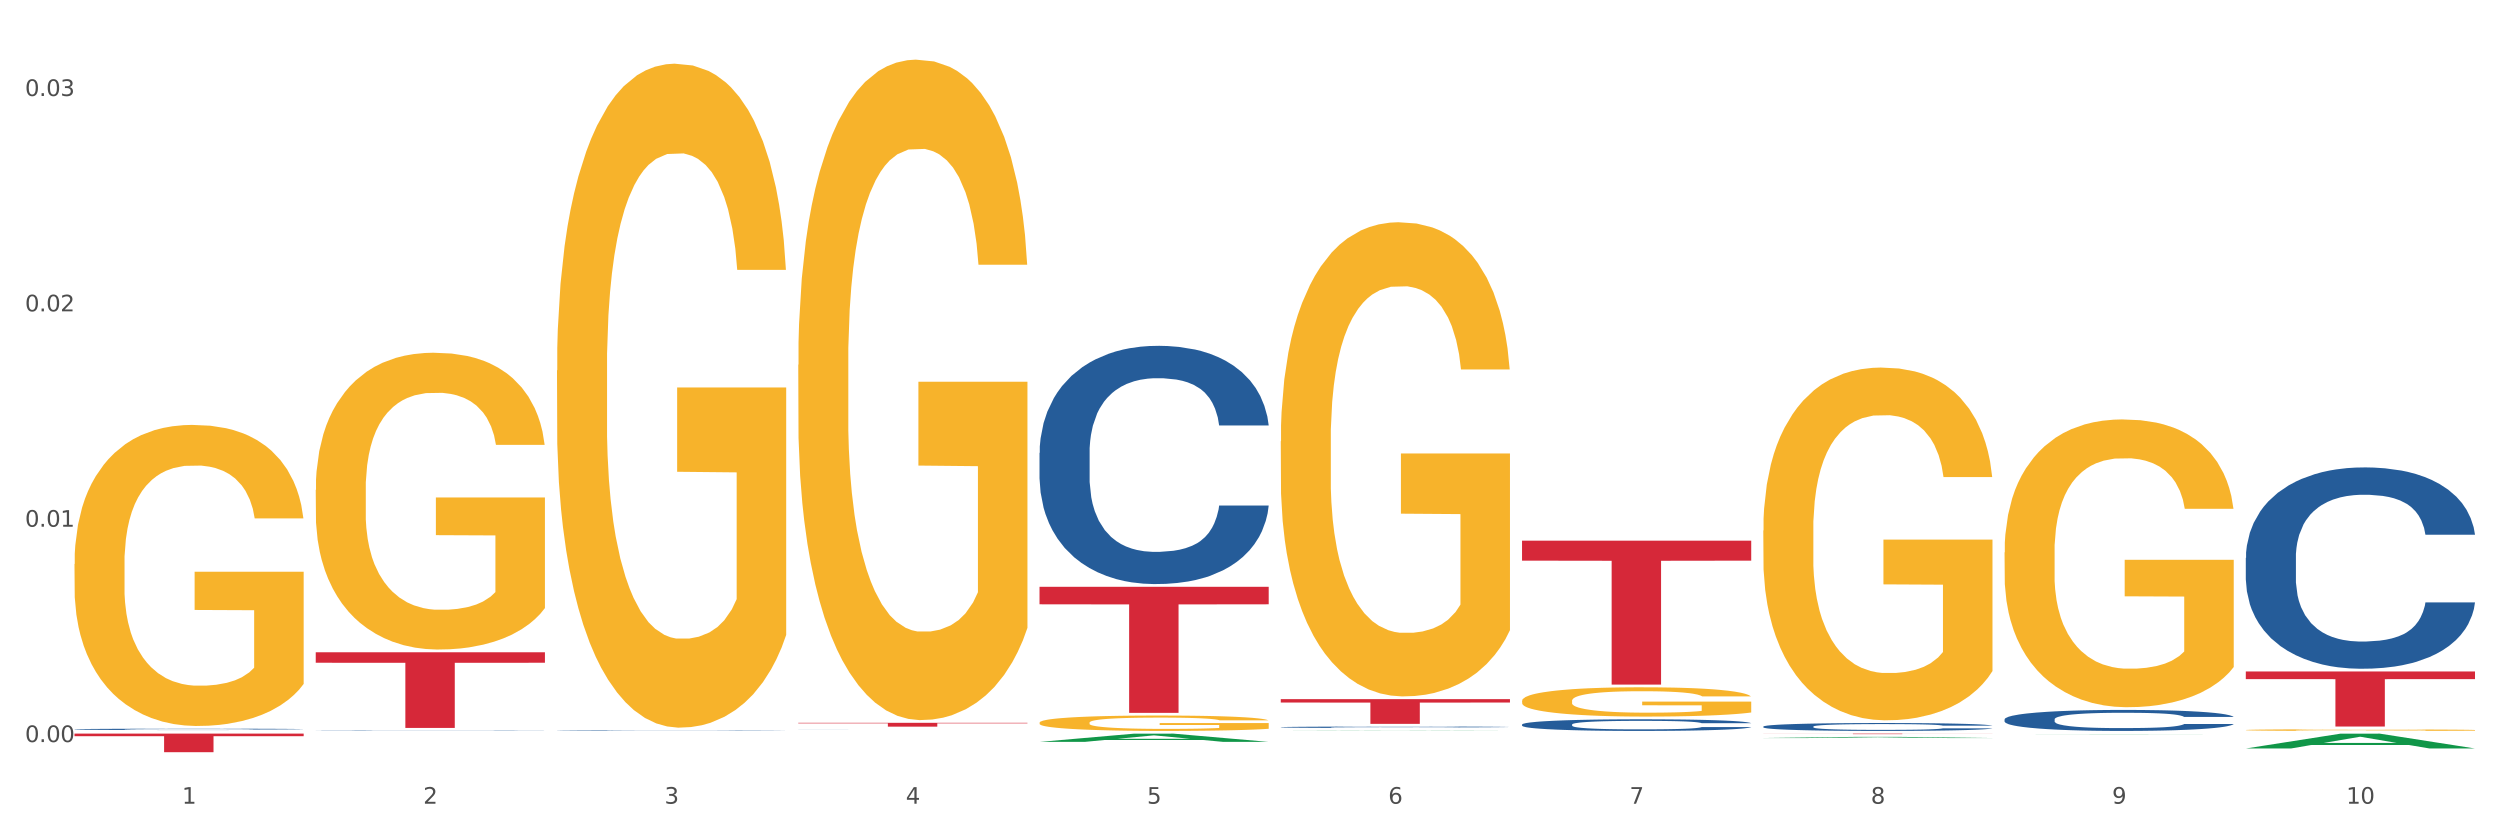
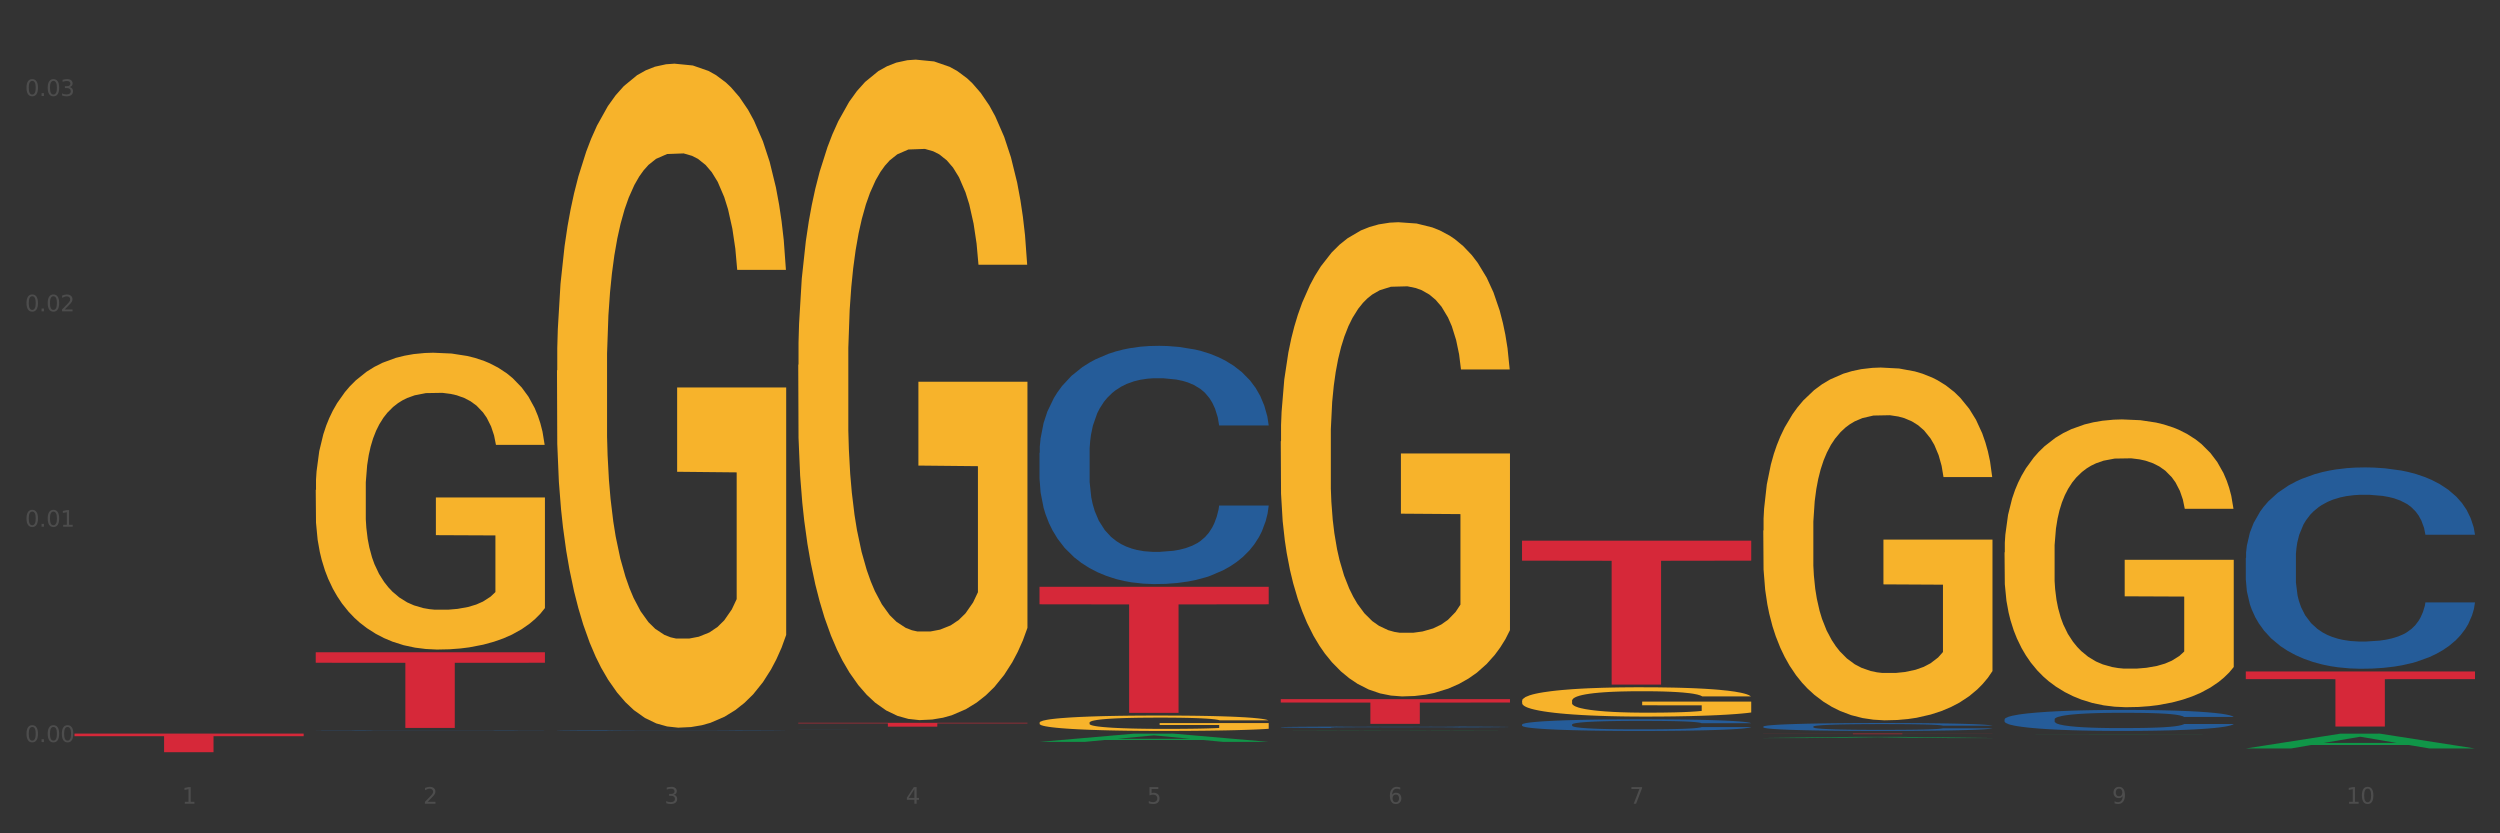
<svg xmlns="http://www.w3.org/2000/svg" xmlns:xlink="http://www.w3.org/1999/xlink" width="1080pt" height="360pt" viewBox="0 0 1080 360" version="1.1">
  <rect x="0" y="0" width="1080" height="360" fill="#333333" stroke="none" />
  <defs>
    <style type="text/css">*{stroke-linejoin: round; stroke-linecap: butt}</style>
  </defs>
  <g id="figure_1">
    <g id="patch_1">
-       <path d="M 0 360  L 1080 360  L 1080 0  L 0 0  z " style="fill: #ffffff; stroke: #ffffff; stroke-linejoin: miter" />
-     </g>
+       </g>
    <g id="axes_1">
      <g id="matplotlib.axis_1">
        <g id="xtick_1">
          <g id="text_1">
            <g style="fill: #4d4d4d" transform="translate(78.627 347.204) scale(0.096 -0.096)">
              <defs>
                <path id="DejaVuSans-31" d="M 794 531  L 1825 531  L 1825 4091  L 703 3866  L 703 4441  L 1819 4666  L 2450 4666  L 2450 531  L 3481 531  L 3481 0  L 794 0  L 794 531  z " transform="scale(0.016)" />
              </defs>
              <use xlink:href="#DejaVuSans-31" />
            </g>
          </g>
        </g>
        <g id="xtick_2">
          <g id="text_2">
            <g style="fill: #4d4d4d" transform="translate(182.851 347.204) scale(0.096 -0.096)">
              <defs>
                <path id="DejaVuSans-32" d="M 1228 531  L 3431 531  L 3431 0  L 469 0  L 469 531  Q 828 903 1448 1529  Q 2069 2156 2228 2338  Q 2531 2678 2651 2914  Q 2772 3150 2772 3378  Q 2772 3750 2511 3984  Q 2250 4219 1831 4219  Q 1534 4219 1204 4116  Q 875 4013 500 3803  L 500 4441  Q 881 4594 1212 4672  Q 1544 4750 1819 4750  Q 2544 4750 2975 4387  Q 3406 4025 3406 3419  Q 3406 3131 3298 2873  Q 3191 2616 2906 2266  Q 2828 2175 2409 1742  Q 1991 1309 1228 531  z " transform="scale(0.016)" />
              </defs>
              <use xlink:href="#DejaVuSans-32" />
            </g>
          </g>
        </g>
        <g id="xtick_3">
          <g id="text_3">
            <g style="fill: #4d4d4d" transform="translate(287.074 347.204) scale(0.096 -0.096)">
              <defs>
                <path id="DejaVuSans-33" d="M 2597 2516  Q 3050 2419 3304 2112  Q 3559 1806 3559 1356  Q 3559 666 3084 287  Q 2609 -91 1734 -91  Q 1441 -91 1130 -33  Q 819 25 488 141  L 488 750  Q 750 597 1062 519  Q 1375 441 1716 441  Q 2309 441 2620 675  Q 2931 909 2931 1356  Q 2931 1769 2642 2001  Q 2353 2234 1838 2234  L 1294 2234  L 1294 2753  L 1863 2753  Q 2328 2753 2575 2939  Q 2822 3125 2822 3475  Q 2822 3834 2567 4026  Q 2313 4219 1838 4219  Q 1578 4219 1281 4162  Q 984 4106 628 3988  L 628 4550  Q 988 4650 1302 4700  Q 1616 4750 1894 4750  Q 2613 4750 3031 4423  Q 3450 4097 3450 3541  Q 3450 3153 3228 2886  Q 3006 2619 2597 2516  z " transform="scale(0.016)" />
              </defs>
              <use xlink:href="#DejaVuSans-33" />
            </g>
          </g>
        </g>
        <g id="xtick_4">
          <g id="text_4">
            <g style="fill: #4d4d4d" transform="translate(391.298 347.204) scale(0.096 -0.096)">
              <defs>
                <path id="DejaVuSans-34" d="M 2419 4116  L 825 1625  L 2419 1625  L 2419 4116  z M 2253 4666  L 3047 4666  L 3047 1625  L 3713 1625  L 3713 1100  L 3047 1100  L 3047 0  L 2419 0  L 2419 1100  L 313 1100  L 313 1709  L 2253 4666  z " transform="scale(0.016)" />
              </defs>
              <use xlink:href="#DejaVuSans-34" />
            </g>
          </g>
        </g>
        <g id="xtick_5">
          <g id="text_5">
            <g style="fill: #4d4d4d" transform="translate(495.522 347.204) scale(0.096 -0.096)">
              <defs>
                <path id="DejaVuSans-35" d="M 691 4666  L 3169 4666  L 3169 4134  L 1269 4134  L 1269 2991  Q 1406 3038 1543 3061  Q 1681 3084 1819 3084  Q 2600 3084 3056 2656  Q 3513 2228 3513 1497  Q 3513 744 3044 326  Q 2575 -91 1722 -91  Q 1428 -91 1123 -41  Q 819 9 494 109  L 494 744  Q 775 591 1075 516  Q 1375 441 1709 441  Q 2250 441 2565 725  Q 2881 1009 2881 1497  Q 2881 1984 2565 2268  Q 2250 2553 1709 2553  Q 1456 2553 1204 2497  Q 953 2441 691 2322  L 691 4666  z " transform="scale(0.016)" />
              </defs>
              <use xlink:href="#DejaVuSans-35" />
            </g>
          </g>
        </g>
        <g id="xtick_6">
          <g id="text_6">
            <g style="fill: #4d4d4d" transform="translate(599.745 347.204) scale(0.096 -0.096)">
              <defs>
                <path id="DejaVuSans-36" d="M 2113 2584  Q 1688 2584 1439 2293  Q 1191 2003 1191 1497  Q 1191 994 1439 701  Q 1688 409 2113 409  Q 2538 409 2786 701  Q 3034 994 3034 1497  Q 3034 2003 2786 2293  Q 2538 2584 2113 2584  z M 3366 4563  L 3366 3988  Q 3128 4100 2886 4159  Q 2644 4219 2406 4219  Q 1781 4219 1451 3797  Q 1122 3375 1075 2522  Q 1259 2794 1537 2939  Q 1816 3084 2150 3084  Q 2853 3084 3261 2657  Q 3669 2231 3669 1497  Q 3669 778 3244 343  Q 2819 -91 2113 -91  Q 1303 -91 875 529  Q 447 1150 447 2328  Q 447 3434 972 4092  Q 1497 4750 2381 4750  Q 2619 4750 2861 4703  Q 3103 4656 3366 4563  z " transform="scale(0.016)" />
              </defs>
              <use xlink:href="#DejaVuSans-36" />
            </g>
          </g>
        </g>
        <g id="xtick_7">
          <g id="text_7">
            <g style="fill: #4d4d4d" transform="translate(703.969 347.204) scale(0.096 -0.096)">
              <defs>
                <path id="DejaVuSans-37" d="M 525 4666  L 3525 4666  L 3525 4397  L 1831 0  L 1172 0  L 2766 4134  L 525 4134  L 525 4666  z " transform="scale(0.016)" />
              </defs>
              <use xlink:href="#DejaVuSans-37" />
            </g>
          </g>
        </g>
        <g id="xtick_8">
          <g id="text_8">
            <g style="fill: #4d4d4d" transform="translate(808.193 347.204) scale(0.096 -0.096)">
              <defs>
-                 <path id="DejaVuSans-38" d="M 2034 2216  Q 1584 2216 1326 1975  Q 1069 1734 1069 1313  Q 1069 891 1326 650  Q 1584 409 2034 409  Q 2484 409 2743 651  Q 3003 894 3003 1313  Q 3003 1734 2745 1975  Q 2488 2216 2034 2216  z M 1403 2484  Q 997 2584 770 2862  Q 544 3141 544 3541  Q 544 4100 942 4425  Q 1341 4750 2034 4750  Q 2731 4750 3128 4425  Q 3525 4100 3525 3541  Q 3525 3141 3298 2862  Q 3072 2584 2669 2484  Q 3125 2378 3379 2068  Q 3634 1759 3634 1313  Q 3634 634 3220 271  Q 2806 -91 2034 -91  Q 1263 -91 848 271  Q 434 634 434 1313  Q 434 1759 690 2068  Q 947 2378 1403 2484  z M 1172 3481  Q 1172 3119 1398 2916  Q 1625 2713 2034 2713  Q 2441 2713 2670 2916  Q 2900 3119 2900 3481  Q 2900 3844 2670 4047  Q 2441 4250 2034 4250  Q 1625 4250 1398 4047  Q 1172 3844 1172 3481  z " transform="scale(0.016)" />
-               </defs>
+                 </defs>
              <use xlink:href="#DejaVuSans-38" />
            </g>
          </g>
        </g>
        <g id="xtick_9">
          <g id="text_9">
            <g style="fill: #4d4d4d" transform="translate(912.416 347.204) scale(0.096 -0.096)">
              <defs>
                <path id="DejaVuSans-39" d="M 703 97  L 703 672  Q 941 559 1184 500  Q 1428 441 1663 441  Q 2288 441 2617 861  Q 2947 1281 2994 2138  Q 2813 1869 2534 1725  Q 2256 1581 1919 1581  Q 1219 1581 811 2004  Q 403 2428 403 3163  Q 403 3881 828 4315  Q 1253 4750 1959 4750  Q 2769 4750 3195 4129  Q 3622 3509 3622 2328  Q 3622 1225 3098 567  Q 2575 -91 1691 -91  Q 1453 -91 1209 -44  Q 966 3 703 97  z M 1959 2075  Q 2384 2075 2632 2365  Q 2881 2656 2881 3163  Q 2881 3666 2632 3958  Q 2384 4250 1959 4250  Q 1534 4250 1286 3958  Q 1038 3666 1038 3163  Q 1038 2656 1286 2365  Q 1534 2075 1959 2075  z " transform="scale(0.016)" />
              </defs>
              <use xlink:href="#DejaVuSans-39" />
            </g>
          </g>
        </g>
        <g id="xtick_10">
          <g id="text_10">
            <g style="fill: #4d4d4d" transform="translate(1013.586 347.204) scale(0.096 -0.096)">
              <defs>
                <path id="DejaVuSans-30" d="M 2034 4250  Q 1547 4250 1301 3770  Q 1056 3291 1056 2328  Q 1056 1369 1301 889  Q 1547 409 2034 409  Q 2525 409 2770 889  Q 3016 1369 3016 2328  Q 3016 3291 2770 3770  Q 2525 4250 2034 4250  z M 2034 4750  Q 2819 4750 3233 4129  Q 3647 3509 3647 2328  Q 3647 1150 3233 529  Q 2819 -91 2034 -91  Q 1250 -91 836 529  Q 422 1150 422 2328  Q 422 3509 836 4129  Q 1250 4750 2034 4750  z " transform="scale(0.016)" />
              </defs>
              <use xlink:href="#DejaVuSans-31" />
              <use xlink:href="#DejaVuSans-30" transform="translate(63.623 0)" />
            </g>
          </g>
        </g>
        <g id="xtick_11" />
        <g id="xtick_12" />
        <g id="xtick_13" />
        <g id="xtick_14" />
        <g id="xtick_15" />
        <g id="xtick_16" />
        <g id="xtick_17" />
        <g id="xtick_18" />
        <g id="xtick_19" />
      </g>
      <g id="matplotlib.axis_2">
        <g id="ytick_1">
          <g id="text_11">
            <g style="fill: #4d4d4d" transform="translate(10.8 320.576) scale(0.096 -0.096)">
              <defs>
                <path id="DejaVuSans-2e" d="M 684 794  L 1344 794  L 1344 0  L 684 0  L 684 794  z " transform="scale(0.016)" />
              </defs>
              <use xlink:href="#DejaVuSans-30" />
              <use xlink:href="#DejaVuSans-2e" transform="translate(63.623 0)" />
              <use xlink:href="#DejaVuSans-30" transform="translate(95.41 0)" />
              <use xlink:href="#DejaVuSans-30" transform="translate(159.033 0)" />
            </g>
          </g>
        </g>
        <g id="ytick_2">
          <g id="text_12">
            <g style="fill: #4d4d4d" transform="translate(10.8 227.541) scale(0.096 -0.096)">
              <use xlink:href="#DejaVuSans-30" />
              <use xlink:href="#DejaVuSans-2e" transform="translate(63.623 0)" />
              <use xlink:href="#DejaVuSans-30" transform="translate(95.41 0)" />
              <use xlink:href="#DejaVuSans-31" transform="translate(159.033 0)" />
            </g>
          </g>
        </g>
        <g id="ytick_3">
          <g id="text_13">
            <g style="fill: #4d4d4d" transform="translate(10.8 134.506) scale(0.096 -0.096)">
              <use xlink:href="#DejaVuSans-30" />
              <use xlink:href="#DejaVuSans-2e" transform="translate(63.623 0)" />
              <use xlink:href="#DejaVuSans-30" transform="translate(95.41 0)" />
              <use xlink:href="#DejaVuSans-32" transform="translate(159.033 0)" />
            </g>
          </g>
        </g>
        <g id="ytick_4">
          <g id="text_14">
            <g style="fill: #4d4d4d" transform="translate(10.8 41.47) scale(0.096 -0.096)">
              <use xlink:href="#DejaVuSans-30" />
              <use xlink:href="#DejaVuSans-2e" transform="translate(63.623 0)" />
              <use xlink:href="#DejaVuSans-30" transform="translate(95.41 0)" />
              <use xlink:href="#DejaVuSans-33" transform="translate(159.033 0)" />
            </g>
          </g>
        </g>
        <g id="ytick_5" />
        <g id="ytick_6" />
        <g id="ytick_7" />
      </g>
      <g id="PolyCollection_1">
        <path d="M 449.069 320.491  L 449.172 320.488  L 490.001 316.932  L 506.946 316.929  L 548.082 320.498  L 528.484 320.498  L 519.603 319.667  L 477.446 319.667  L 477.14 319.68  L 468.566 320.498  L 449.069 320.498  L 449.069 320.491  L 482.754 319.171  L 514.295 319.167  L 498.678 317.689  L 498.474 317.683  L 498.269 317.693  L 482.652 319.167  L 482.754 319.171  L 449.069 320.491  z " clip-path="url(#p5d2632f60d)" style="fill: #109648" />
        <path d="M 761.74 316.929  L 860.753 316.929  L 860.753 316.96  L 821.805 316.96  L 821.805 317.152  L 800.454 317.152  L 800.454 316.96  L 761.74 316.96  L 761.74 316.929  L 761.74 316.929  z " clip-path="url(#p5d2632f60d)" style="fill: #d62839" />
        <path d="M 136.399 211.63  L 136.516 211.513  L 136.516 207.297  L 136.749 203.667  L 137.918 194.884  L 139.672 187.624  L 140.958 183.76  L 142.244 180.598  L 143.763 177.436  L 145.634 174.157  L 149.024 169.356  L 151.128 166.897  L 153.699 164.321  L 158.375 160.574  L 161.765 158.466  L 165.272 156.709  L 171 154.601  L 174.741 153.665  L 178.716 152.962  L 183.508 152.494  L 187.132 152.377  L 195.081 152.728  L 201.861 153.782  L 205.135 154.601  L 209.343 156.007  L 211.564 156.943  L 215.188 158.817  L 218.928 161.276  L 221.5 163.384  L 225.358 167.365  L 228.28 171.347  L 230.969 176.265  L 232.372 179.661  L 233.424 182.823  L 234.359 186.453  L 235.294 192.191  L 214.253 192.191  L 213.434 188.092  L 212.148 184.228  L 210.278 180.481  L 208.641 178.139  L 205.836 175.211  L 203.264 173.338  L 200.576 171.932  L 197.302 170.761  L 194.731 170.176  L 191.107 169.707  L 183.976 169.825  L 179.183 170.761  L 175.91 171.932  L 173.806 172.986  L 171.936 174.157  L 169.831 175.797  L 167.377 178.256  L 165.623 180.481  L 163.87 183.291  L 162.467 186.102  L 161.181 189.38  L 160.129 192.894  L 159.311 196.524  L 158.609 200.974  L 158.025 208.351  L 158.025 224.394  L 158.259 228.024  L 158.843 232.825  L 159.544 236.455  L 160.713 240.788  L 161.765 243.715  L 163.753 247.931  L 165.974 251.444  L 167.727 253.669  L 169.481 255.543  L 172.52 258.119  L 175.91 260.227  L 178.833 261.515  L 182.807 262.686  L 185.496 263.154  L 187.834 263.388  L 193.562 263.388  L 197.653 263.037  L 202.212 262.217  L 205.719 261.163  L 208.641 259.875  L 211.915 257.768  L 214.019 255.777  L 214.019 231.303  L 188.301 231.186  L 188.301 214.909  L 235.411 214.909  L 235.411 262.686  L 233.424 265.145  L 231.203 267.37  L 228.865 269.361  L 225.358 271.82  L 221.15 274.162  L 217.409 275.801  L 213.434 277.206  L 208.758 278.494  L 202.68 279.665  L 198.939 280.134  L 194.263 280.485  L 188.769 280.602  L 183.976 280.368  L 179.3 279.783  L 174.39 278.729  L 169.598 277.206  L 165.974 275.684  L 162.35 273.81  L 158.492 271.351  L 155.453 269.009  L 153.115 266.901  L 150.543 264.208  L 147.738 260.695  L 145.634 257.533  L 143.763 254.255  L 141.776 250.039  L 140.373 246.409  L 138.97 241.842  L 138.152 238.446  L 137.217 233.176  L 136.516 225.799  L 136.399 211.63  z " clip-path="url(#p5d2632f60d)" style="fill: #f7b32b" />
        <path d="M 240.622 160.057  L 240.739 159.795  L 240.739 150.364  L 240.973 142.244  L 242.142 122.596  L 243.895 106.354  L 245.181 97.71  L 246.467 90.637  L 247.987 83.564  L 249.857 76.229  L 253.247 65.488  L 255.351 59.987  L 257.923 54.224  L 262.599 45.841  L 265.989 41.125  L 269.496 37.196  L 275.224 32.481  L 278.965 30.385  L 282.939 28.813  L 287.732 27.765  L 291.356 27.503  L 299.305 28.289  L 306.085 30.647  L 309.358 32.481  L 313.566 35.624  L 315.788 37.72  L 319.411 41.911  L 323.152 47.413  L 325.724 52.128  L 329.581 61.035  L 332.504 69.941  L 335.193 80.944  L 336.595 88.541  L 337.647 95.614  L 338.583 103.735  L 339.518 116.571  L 318.476 116.571  L 317.658 107.402  L 316.372 98.758  L 314.502 90.375  L 312.865 85.135  L 310.06 78.586  L 307.488 74.395  L 304.799 71.251  L 301.526 68.632  L 298.954 67.322  L 295.33 66.274  L 288.2 66.536  L 283.407 68.632  L 280.134 71.251  L 278.03 73.609  L 276.159 76.229  L 274.055 79.896  L 271.6 85.397  L 269.847 90.375  L 268.093 96.662  L 266.69 102.949  L 265.405 110.284  L 264.352 118.143  L 263.534 126.264  L 262.833 136.218  L 262.248 152.722  L 262.248 188.611  L 262.482 196.732  L 263.067 207.473  L 263.768 215.593  L 264.937 225.286  L 265.989 231.835  L 267.976 241.266  L 270.197 249.125  L 271.951 254.102  L 273.704 258.294  L 276.744 264.057  L 280.134 268.772  L 283.056 271.654  L 287.031 274.273  L 289.719 275.321  L 292.057 275.845  L 297.785 275.845  L 301.877 275.059  L 306.436 273.225  L 309.943 270.868  L 312.865 267.986  L 316.138 263.271  L 318.242 258.817  L 318.242 204.067  L 292.525 203.805  L 292.525 167.392  L 339.635 167.392  L 339.635 274.273  L 337.647 279.775  L 335.426 284.752  L 333.088 289.205  L 329.581 294.706  L 325.373 299.946  L 321.632 303.613  L 317.658 306.757  L 312.982 309.638  L 306.903 312.258  L 303.163 313.306  L 298.487 314.092  L 292.992 314.354  L 288.2 313.83  L 283.524 312.52  L 278.614 310.162  L 273.821 306.757  L 270.197 303.351  L 266.574 299.16  L 262.716 293.659  L 259.677 288.419  L 257.339 283.704  L 254.767 277.679  L 251.961 269.82  L 249.857 262.747  L 247.987 255.412  L 246 245.981  L 244.597 237.86  L 243.194 227.644  L 242.376 220.047  L 241.441 208.258  L 240.739 191.755  L 240.622 160.057  z " clip-path="url(#p5d2632f60d)" style="fill: #f7b32b" />
        <path d="M 344.846 157.611  L 344.963 157.351  L 344.963 147.97  L 345.197 139.892  L 346.366 120.349  L 348.119 104.193  L 349.405 95.594  L 350.691 88.558  L 352.21 81.523  L 354.081 74.227  L 357.471 63.543  L 359.575 58.071  L 362.147 52.338  L 366.823 44  L 370.213 39.309  L 373.72 35.401  L 379.448 30.71  L 383.188 28.626  L 387.163 27.062  L 391.956 26.02  L 395.579 25.759  L 403.529 26.541  L 410.309 28.886  L 413.582 30.71  L 417.79 33.837  L 420.011 35.922  L 423.635 40.091  L 427.376 45.563  L 429.947 50.254  L 433.805 59.113  L 436.728 67.973  L 439.416 78.917  L 440.819 86.474  L 441.871 93.509  L 442.806 101.587  L 443.741 114.355  L 422.7 114.355  L 421.882 105.235  L 420.596 96.636  L 418.725 88.298  L 417.089 83.086  L 414.283 76.572  L 411.711 72.403  L 409.023 69.276  L 405.75 66.67  L 403.178 65.367  L 399.554 64.325  L 392.423 64.585  L 387.63 66.67  L 384.357 69.276  L 382.253 71.621  L 380.383 74.227  L 378.279 77.875  L 375.824 83.347  L 374.07 88.298  L 372.317 94.552  L 370.914 100.806  L 369.628 108.102  L 368.576 115.919  L 367.758 123.997  L 367.056 133.899  L 366.472 150.315  L 366.472 186.014  L 366.706 194.092  L 367.29 204.775  L 367.992 212.853  L 369.161 222.495  L 370.213 229.009  L 372.2 238.39  L 374.421 246.207  L 376.174 251.158  L 377.928 255.327  L 380.967 261.06  L 384.357 265.75  L 387.28 268.617  L 391.254 271.222  L 393.943 272.265  L 396.281 272.786  L 402.009 272.786  L 406.1 272.004  L 410.659 270.18  L 414.166 267.835  L 417.089 264.969  L 420.362 260.278  L 422.466 255.848  L 422.466 201.388  L 396.748 201.127  L 396.748 164.907  L 443.858 164.907  L 443.858 271.222  L 441.871 276.695  L 439.65 281.646  L 437.312 286.075  L 433.805 291.547  L 429.597 296.759  L 425.856 300.407  L 421.882 303.534  L 417.206 306.4  L 411.127 309.006  L 407.386 310.048  L 402.71 310.83  L 397.216 311.091  L 392.423 310.57  L 387.747 309.267  L 382.838 306.921  L 378.045 303.534  L 374.421 300.146  L 370.797 295.977  L 366.94 290.505  L 363.9 285.294  L 361.562 280.603  L 358.99 274.61  L 356.185 266.793  L 354.081 259.757  L 352.21 252.461  L 350.223 243.08  L 348.82 235.002  L 347.418 224.84  L 346.599 217.283  L 345.664 205.557  L 344.963 189.141  L 344.846 157.611  z " clip-path="url(#p5d2632f60d)" style="fill: #f7b32b" />
        <path d="M 449.069 312.187  L 449.186 312.181  L 449.186 311.962  L 449.42 311.774  L 450.589 311.318  L 452.343 310.942  L 453.628 310.741  L 454.914 310.578  L 456.434 310.414  L 458.304 310.243  L 461.694 309.994  L 463.799 309.867  L 466.37 309.733  L 471.046 309.539  L 474.436 309.43  L 477.943 309.339  L 483.671 309.229  L 487.412 309.181  L 491.386 309.144  L 496.179 309.12  L 499.803 309.114  L 507.752 309.132  L 514.532 309.187  L 517.805 309.229  L 522.014 309.302  L 524.235 309.351  L 527.859 309.448  L 531.599 309.575  L 534.171 309.685  L 538.029 309.891  L 540.951 310.098  L 543.64 310.353  L 545.043 310.529  L 546.095 310.693  L 547.03 310.881  L 547.965 311.179  L 526.923 311.179  L 526.105 310.966  L 524.819 310.766  L 522.949 310.571  L 521.312 310.45  L 518.507 310.298  L 515.935 310.201  L 513.246 310.128  L 509.973 310.067  L 507.401 310.037  L 503.778 310.013  L 496.647 310.019  L 491.854 310.067  L 488.581 310.128  L 486.477 310.183  L 484.606 310.243  L 482.502 310.329  L 480.047 310.456  L 478.294 310.571  L 476.54 310.717  L 475.138 310.863  L 473.852 311.033  L 472.8 311.215  L 471.981 311.403  L 471.28 311.634  L 470.696 312.017  L 470.696 312.849  L 470.929 313.037  L 471.514 313.286  L 472.215 313.474  L 473.384 313.699  L 474.436 313.851  L 476.424 314.07  L 478.645 314.252  L 480.398 314.367  L 482.152 314.464  L 485.191 314.598  L 488.581 314.707  L 491.503 314.774  L 495.478 314.835  L 498.167 314.859  L 500.505 314.871  L 506.232 314.871  L 510.324 314.853  L 514.883 314.81  L 518.39 314.756  L 521.312 314.689  L 524.585 314.58  L 526.69 314.476  L 526.69 313.207  L 500.972 313.201  L 500.972 312.357  L 548.082 312.357  L 548.082 314.835  L 546.095 314.962  L 543.874 315.078  L 541.536 315.181  L 538.029 315.308  L 533.82 315.43  L 530.08 315.515  L 526.105 315.588  L 521.429 315.655  L 515.351 315.715  L 511.61 315.74  L 506.934 315.758  L 501.44 315.764  L 496.647 315.752  L 491.971 315.721  L 487.061 315.667  L 482.268 315.588  L 478.645 315.509  L 475.021 315.412  L 471.163 315.284  L 468.124 315.163  L 465.786 315.053  L 463.214 314.914  L 460.409 314.732  L 458.304 314.568  L 456.434 314.398  L 454.447 314.179  L 453.044 313.991  L 451.641 313.754  L 450.823 313.578  L 449.888 313.304  L 449.186 312.922  L 449.069 312.187  z " clip-path="url(#p5d2632f60d)" style="fill: #f7b32b" />
        <path d="M 553.293 190.663  L 553.41 190.476  L 553.41 183.741  L 553.644 177.941  L 554.813 163.91  L 556.566 152.31  L 557.852 146.137  L 559.138 141.085  L 560.658 136.034  L 562.528 130.796  L 565.918 123.125  L 568.022 119.197  L 570.594 115.081  L 575.27 109.094  L 578.66 105.726  L 582.167 102.92  L 587.895 99.553  L 591.636 98.056  L 595.61 96.934  L 600.403 96.185  L 604.027 95.998  L 611.976 96.559  L 618.756 98.243  L 622.029 99.553  L 626.237 101.798  L 628.458 103.294  L 632.082 106.288  L 635.823 110.217  L 638.395 113.584  L 642.252 119.945  L 645.175 126.306  L 647.863 134.163  L 649.266 139.589  L 650.318 144.64  L 651.253 150.44  L 652.189 159.607  L 631.147 159.607  L 630.329 153.059  L 629.043 146.885  L 627.173 140.898  L 625.536 137.157  L 622.73 132.48  L 620.159 129.486  L 617.47 127.241  L 614.197 125.37  L 611.625 124.435  L 608.001 123.687  L 600.87 123.874  L 596.078 125.37  L 592.805 127.241  L 590.7 128.925  L 588.83 130.796  L 586.726 133.415  L 584.271 137.344  L 582.518 140.898  L 580.764 145.388  L 579.361 149.878  L 578.075 155.117  L 577.023 160.729  L 576.205 166.529  L 575.504 173.638  L 574.919 185.424  L 574.919 211.055  L 575.153 216.854  L 575.737 224.525  L 576.439 230.324  L 577.608 237.247  L 578.66 241.924  L 580.647 248.659  L 582.868 254.271  L 584.622 257.826  L 586.375 260.819  L 589.415 264.935  L 592.805 268.303  L 595.727 270.36  L 599.702 272.231  L 602.39 272.98  L 604.728 273.354  L 610.456 273.354  L 614.548 272.793  L 619.107 271.483  L 622.613 269.799  L 625.536 267.741  L 628.809 264.374  L 630.913 261.193  L 630.913 222.093  L 605.196 221.906  L 605.196 195.901  L 652.306 195.901  L 652.306 272.231  L 650.318 276.16  L 648.097 279.715  L 645.759 282.895  L 642.252 286.824  L 638.044 290.566  L 634.303 293.185  L 630.329 295.43  L 625.653 297.488  L 619.574 299.358  L 615.833 300.107  L 611.158 300.668  L 605.663 300.855  L 600.87 300.481  L 596.195 299.546  L 591.285 297.862  L 586.492 295.43  L 582.868 292.998  L 579.244 290.004  L 575.387 286.075  L 572.347 282.334  L 570.009 278.966  L 567.438 274.663  L 564.632 269.051  L 562.528 264  L 560.658 258.761  L 558.67 252.026  L 557.268 246.227  L 555.865 238.93  L 555.047 233.505  L 554.111 225.086  L 553.41 213.3  L 553.293 190.663  z " clip-path="url(#p5d2632f60d)" style="fill: #f7b32b" />
        <path d="M 657.517 302.756  L 657.634 302.744  L 657.634 302.328  L 657.867 301.97  L 659.036 301.103  L 660.79 300.386  L 662.076 300.005  L 663.362 299.692  L 664.881 299.38  L 666.752 299.057  L 670.142 298.583  L 672.246 298.34  L 674.818 298.086  L 679.493 297.716  L 682.884 297.508  L 686.39 297.334  L 692.118 297.126  L 695.859 297.034  L 699.834 296.964  L 704.627 296.918  L 708.25 296.906  L 716.199 296.941  L 722.979 297.045  L 726.253 297.126  L 730.461 297.265  L 732.682 297.357  L 736.306 297.542  L 740.047 297.785  L 742.618 297.993  L 746.476 298.386  L 749.398 298.779  L 752.087 299.265  L 753.49 299.6  L 754.542 299.912  L 755.477 300.271  L 756.412 300.837  L 735.371 300.837  L 734.552 300.432  L 733.266 300.051  L 731.396 299.681  L 729.76 299.45  L 726.954 299.161  L 724.382 298.976  L 721.694 298.837  L 718.42 298.721  L 715.849 298.664  L 712.225 298.617  L 705.094 298.629  L 700.301 298.721  L 697.028 298.837  L 694.924 298.941  L 693.054 299.057  L 690.949 299.218  L 688.495 299.461  L 686.741 299.681  L 684.988 299.958  L 683.585 300.236  L 682.299 300.56  L 681.247 300.906  L 680.429 301.265  L 679.727 301.704  L 679.143 302.432  L 679.143 304.016  L 679.377 304.375  L 679.961 304.849  L 680.662 305.207  L 681.831 305.635  L 682.884 305.924  L 684.871 306.34  L 687.092 306.687  L 688.845 306.906  L 690.599 307.091  L 693.638 307.346  L 697.028 307.554  L 699.951 307.681  L 703.925 307.796  L 706.614 307.843  L 708.952 307.866  L 714.68 307.866  L 718.771 307.831  L 723.33 307.75  L 726.837 307.646  L 729.76 307.519  L 733.033 307.311  L 735.137 307.114  L 735.137 304.698  L 709.419 304.687  L 709.419 303.08  L 756.529 303.08  L 756.529 307.796  L 754.542 308.039  L 752.321 308.259  L 749.983 308.455  L 746.476 308.698  L 742.268 308.929  L 738.527 309.091  L 734.552 309.23  L 729.876 309.357  L 723.798 309.473  L 720.057 309.519  L 715.381 309.554  L 709.887 309.565  L 705.094 309.542  L 700.418 309.484  L 695.508 309.38  L 690.716 309.23  L 687.092 309.08  L 683.468 308.895  L 679.61 308.652  L 676.571 308.421  L 674.233 308.213  L 671.661 307.947  L 668.856 307.6  L 666.752 307.288  L 664.881 306.964  L 662.894 306.548  L 661.491 306.19  L 660.088 305.739  L 659.27 305.403  L 658.335 304.883  L 657.634 304.155  L 657.517 302.756  z " clip-path="url(#p5d2632f60d)" style="fill: #f7b32b" />
        <path d="M 761.74 229.202  L 761.857 229.063  L 761.857 224.052  L 762.091 219.738  L 763.26 209.299  L 765.013 200.67  L 766.299 196.077  L 767.585 192.32  L 769.105 188.562  L 770.975 184.665  L 774.365 178.958  L 776.469 176.036  L 779.041 172.974  L 783.717 168.52  L 787.107 166.015  L 790.614 163.927  L 796.342 161.422  L 800.083 160.308  L 804.057 159.473  L 808.85 158.917  L 812.474 158.777  L 820.423 159.195  L 827.203 160.448  L 830.476 161.422  L 834.685 163.092  L 836.906 164.205  L 840.529 166.432  L 844.27 169.355  L 846.842 171.86  L 850.7 176.592  L 853.622 181.324  L 856.311 187.17  L 857.713 191.206  L 858.766 194.964  L 859.701 199.278  L 860.636 206.098  L 839.594 206.098  L 838.776 201.227  L 837.49 196.634  L 835.62 192.18  L 833.983 189.397  L 831.178 185.917  L 828.606 183.69  L 825.917 182.02  L 822.644 180.629  L 820.072 179.933  L 816.448 179.376  L 809.318 179.515  L 804.525 180.629  L 801.252 182.02  L 799.148 183.273  L 797.277 184.665  L 795.173 186.613  L 792.718 189.536  L 790.965 192.18  L 789.211 195.521  L 787.809 198.861  L 786.523 202.758  L 785.471 206.933  L 784.652 211.248  L 783.951 216.537  L 783.366 225.305  L 783.366 244.372  L 783.6 248.687  L 784.185 254.393  L 784.886 258.708  L 786.055 263.857  L 787.107 267.337  L 789.094 272.347  L 791.315 276.523  L 793.069 279.167  L 794.822 281.394  L 797.862 284.456  L 801.252 286.961  L 804.174 288.492  L 808.149 289.884  L 810.837 290.441  L 813.175 290.719  L 818.903 290.719  L 822.995 290.301  L 827.554 289.327  L 831.061 288.075  L 833.983 286.544  L 837.256 284.038  L 839.36 281.672  L 839.36 252.584  L 813.643 252.445  L 813.643 233.099  L 860.753 233.099  L 860.753 289.884  L 858.766 292.807  L 856.544 295.451  L 854.206 297.817  L 850.7 300.74  L 846.491 303.523  L 842.751 305.472  L 838.776 307.142  L 834.1 308.673  L 828.021 310.065  L 824.281 310.622  L 819.605 311.039  L 814.111 311.178  L 809.318 310.9  L 804.642 310.204  L 799.732 308.951  L 794.939 307.142  L 791.315 305.333  L 787.692 303.106  L 783.834 300.183  L 780.795 297.4  L 778.457 294.894  L 775.885 291.693  L 773.079 287.518  L 770.975 283.76  L 769.105 279.863  L 767.118 274.853  L 765.715 270.538  L 764.312 265.11  L 763.494 261.074  L 762.559 254.811  L 761.857 246.043  L 761.74 229.202  z " clip-path="url(#p5d2632f60d)" style="fill: #f7b32b" />
        <path d="M 865.964 238.642  L 866.081 238.528  L 866.081 234.44  L 866.315 230.92  L 867.484 222.404  L 869.237 215.364  L 870.523 211.617  L 871.809 208.552  L 873.329 205.486  L 875.199 202.306  L 878.589 197.651  L 880.693 195.267  L 883.265 192.769  L 887.941 189.135  L 891.331 187.091  L 894.838 185.388  L 900.566 183.344  L 904.306 182.436  L 908.281 181.754  L 913.074 181.3  L 916.698 181.187  L 924.647 181.527  L 931.427 182.549  L 934.7 183.344  L 938.908 184.707  L 941.129 185.615  L 944.753 187.432  L 948.494 189.816  L 951.066 191.86  L 954.923 195.721  L 957.846 199.581  L 960.534 204.35  L 961.937 207.643  L 962.989 210.709  L 963.924 214.229  L 964.859 219.793  L 943.818 219.793  L 943 215.819  L 941.714 212.072  L 939.843 208.438  L 938.207 206.167  L 935.401 203.328  L 932.829 201.512  L 930.141 200.149  L 926.868 199.014  L 924.296 198.446  L 920.672 197.992  L 913.541 198.105  L 908.749 199.014  L 905.475 200.149  L 903.371 201.171  L 901.501 202.306  L 899.397 203.896  L 896.942 206.281  L 895.188 208.438  L 893.435 211.163  L 892.032 213.888  L 890.746 217.068  L 889.694 220.474  L 888.876 223.994  L 888.175 228.309  L 887.59 235.462  L 887.59 251.018  L 887.824 254.538  L 888.408 259.194  L 889.11 262.714  L 890.279 266.915  L 891.331 269.754  L 893.318 273.841  L 895.539 277.248  L 897.293 279.405  L 899.046 281.222  L 902.085 283.72  L 905.475 285.764  L 908.398 287.013  L 912.372 288.148  L 915.061 288.602  L 917.399 288.83  L 923.127 288.83  L 927.218 288.489  L 931.777 287.694  L 935.284 286.672  L 938.207 285.423  L 941.48 283.379  L 943.584 281.449  L 943.584 257.718  L 917.867 257.604  L 917.867 241.821  L 964.976 241.821  L 964.976 288.148  L 962.989 290.533  L 960.768 292.69  L 958.43 294.62  L 954.923 297.005  L 950.715 299.276  L 946.974 300.866  L 943 302.228  L 938.324 303.477  L 932.245 304.613  L 928.504 305.067  L 923.828 305.407  L 918.334 305.521  L 913.541 305.294  L 908.865 304.726  L 903.956 303.704  L 899.163 302.228  L 895.539 300.752  L 891.915 298.935  L 888.058 296.551  L 885.018 294.28  L 882.68 292.236  L 880.109 289.624  L 877.303 286.218  L 875.199 283.152  L 873.329 279.973  L 871.341 275.885  L 869.938 272.365  L 868.536 267.937  L 867.717 264.644  L 866.782 259.534  L 866.081 252.381  L 865.964 238.642  z " clip-path="url(#p5d2632f60d)" style="fill: #f7b32b" />
-         <path d="M 970.188 315.375  L 970.304 315.374  L 970.304 315.351  L 970.538 315.33  L 971.707 315.281  L 973.461 315.24  L 974.747 315.218  L 976.032 315.2  L 977.552 315.182  L 979.422 315.164  L 982.813 315.137  L 984.917 315.123  L 987.488 315.108  L 992.164 315.087  L 995.554 315.075  L 999.061 315.065  L 1004.789 315.054  L 1008.53 315.048  L 1012.505 315.044  L 1017.297 315.042  L 1020.921 315.041  L 1028.87 315.043  L 1035.65 315.049  L 1038.923 315.054  L 1043.132 315.061  L 1045.353 315.067  L 1048.977 315.077  L 1052.717 315.091  L 1055.289 315.103  L 1059.147 315.126  L 1062.069 315.148  L 1064.758 315.176  L 1066.161 315.195  L 1067.213 315.213  L 1068.148 315.233  L 1069.083 315.266  L 1048.041 315.266  L 1047.223 315.242  L 1045.937 315.221  L 1044.067 315.199  L 1042.43 315.186  L 1039.625 315.17  L 1037.053 315.159  L 1034.364 315.151  L 1031.091 315.145  L 1028.52 315.141  L 1024.896 315.139  L 1017.765 315.139  L 1012.972 315.145  L 1009.699 315.151  L 1007.595 315.157  L 1005.724 315.164  L 1003.62 315.173  L 1001.165 315.187  L 999.412 315.199  L 997.659 315.215  L 996.256 315.231  L 994.97 315.25  L 993.918 315.269  L 993.1 315.29  L 992.398 315.315  L 991.814 315.357  L 991.814 315.447  L 992.047 315.468  L 992.632 315.495  L 993.333 315.515  L 994.502 315.54  L 995.554 315.556  L 997.542 315.58  L 999.763 315.6  L 1001.516 315.612  L 1003.27 315.623  L 1006.309 315.637  L 1009.699 315.649  L 1012.621 315.656  L 1016.596 315.663  L 1019.285 315.666  L 1021.623 315.667  L 1027.351 315.667  L 1031.442 315.665  L 1036.001 315.66  L 1039.508 315.654  L 1042.43 315.647  L 1045.704 315.635  L 1047.808 315.624  L 1047.808 315.486  L 1022.09 315.485  L 1022.09 315.394  L 1069.2 315.394  L 1069.2 315.663  L 1067.213 315.677  L 1064.992 315.689  L 1062.654 315.701  L 1059.147 315.714  L 1054.938 315.728  L 1051.198 315.737  L 1047.223 315.745  L 1042.547 315.752  L 1036.469 315.759  L 1032.728 315.761  L 1028.052 315.763  L 1022.558 315.764  L 1017.765 315.763  L 1013.089 315.759  L 1008.179 315.753  L 1003.387 315.745  L 999.763 315.736  L 996.139 315.726  L 992.281 315.712  L 989.242 315.699  L 986.904 315.687  L 984.332 315.672  L 981.527 315.652  L 979.422 315.634  L 977.552 315.615  L 975.565 315.592  L 974.162 315.571  L 972.759 315.545  L 971.941 315.526  L 971.006 315.497  L 970.304 315.455  L 970.188 315.375  z " clip-path="url(#p5d2632f60d)" style="fill: #f7b32b" />
        <path d="M 32.175 316.929  L 131.187 316.929  L 131.187 318.043  L 92.239 318.051  L 92.239 324.95  L 70.888 324.95  L 70.888 318.051  L 32.175 318.043  L 32.175 316.936  L 32.175 316.929  z " clip-path="url(#p5d2632f60d)" style="fill: #d62839" />
        <path d="M 136.399 281.767  L 235.411 281.767  L 235.411 286.309  L 196.463 286.34  L 196.463 314.454  L 175.112 314.454  L 175.112 286.34  L 136.399 286.309  L 136.399 281.798  L 136.399 281.767  z " clip-path="url(#p5d2632f60d)" style="fill: #d62839" />
        <path d="M 344.846 312.255  L 443.858 312.255  L 443.858 312.486  L 404.91 312.487  L 404.91 313.914  L 383.559 313.914  L 383.559 312.487  L 344.846 312.486  L 344.846 312.257  L 344.846 312.255  z " clip-path="url(#p5d2632f60d)" style="fill: #d62839" />
        <path d="M 449.069 253.489  L 548.082 253.489  L 548.082 261.057  L 509.134 261.108  L 509.134 307.949  L 487.783 307.949  L 487.783 261.108  L 449.069 261.057  L 449.069 253.54  L 449.069 253.489  z " clip-path="url(#p5d2632f60d)" style="fill: #d62839" />
        <path d="M 553.293 302.02  L 652.306 302.02  L 652.306 303.504  L 613.358 303.515  L 613.358 312.703  L 592.006 312.703  L 592.006 303.515  L 553.293 303.504  L 553.293 302.03  L 553.293 302.02  z " clip-path="url(#p5d2632f60d)" style="fill: #d62839" />
        <path d="M 970.188 290.069  L 1069.2 290.069  L 1069.2 293.378  L 1030.252 293.4  L 1030.252 313.876  L 1008.901 313.876  L 1008.901 293.4  L 970.188 293.378  L 970.188 290.092  L 970.188 290.069  z " clip-path="url(#p5d2632f60d)" style="fill: #d62839" />
-         <path d="M 32.175 243.66  L 32.292 243.542  L 32.292 239.265  L 32.526 235.583  L 33.695 226.673  L 35.448 219.308  L 36.734 215.388  L 38.02 212.181  L 39.54 208.973  L 41.41 205.647  L 44.8 200.777  L 46.904 198.282  L 49.476 195.669  L 54.152 191.867  L 57.542 189.729  L 61.049 187.947  L 66.777 185.809  L 70.517 184.859  L 74.492 184.146  L 79.285 183.671  L 82.909 183.552  L 90.858 183.908  L 97.638 184.978  L 100.911 185.809  L 105.119 187.235  L 107.34 188.185  L 110.964 190.086  L 114.705 192.58  L 117.277 194.718  L 121.134 198.757  L 124.057 202.796  L 126.745 207.786  L 128.148 211.23  L 129.2 214.438  L 130.135 218.12  L 131.071 223.941  L 110.029 223.941  L 109.211 219.783  L 107.925 215.863  L 106.054 212.062  L 104.418 209.686  L 101.612 206.716  L 99.041 204.816  L 96.352 203.39  L 93.079 202.202  L 90.507 201.608  L 86.883 201.133  L 79.752 201.252  L 74.96 202.202  L 71.686 203.39  L 69.582 204.459  L 67.712 205.647  L 65.608 207.31  L 63.153 209.805  L 61.399 212.062  L 59.646 214.913  L 58.243 217.764  L 56.957 221.09  L 55.905 224.654  L 55.087 228.336  L 54.386 232.85  L 53.801 240.334  L 53.801 256.609  L 54.035 260.291  L 54.619 265.162  L 55.321 268.844  L 56.49 273.239  L 57.542 276.209  L 59.529 280.486  L 61.75 284.049  L 63.504 286.306  L 65.257 288.207  L 68.296 290.821  L 71.686 292.959  L 74.609 294.265  L 78.583 295.453  L 81.272 295.929  L 83.61 296.166  L 89.338 296.166  L 93.429 295.81  L 97.988 294.978  L 101.495 293.909  L 104.418 292.602  L 107.691 290.464  L 109.795 288.445  L 109.795 263.617  L 84.078 263.499  L 84.078 246.987  L 131.187 246.987  L 131.187 295.453  L 129.2 297.948  L 126.979 300.205  L 124.641 302.224  L 121.134 304.719  L 116.926 307.095  L 113.185 308.758  L 109.211 310.183  L 104.535 311.49  L 98.456 312.678  L 94.715 313.153  L 90.039 313.51  L 84.545 313.628  L 79.752 313.391  L 75.076 312.797  L 70.167 311.728  L 65.374 310.183  L 61.75 308.639  L 58.126 306.739  L 54.269 304.244  L 51.229 301.868  L 48.891 299.73  L 46.32 296.998  L 43.514 293.434  L 41.41 290.227  L 39.54 286.9  L 37.552 282.624  L 36.15 278.941  L 34.747 274.309  L 33.928 270.864  L 32.993 265.518  L 32.292 258.034  L 32.175 243.66  z " clip-path="url(#p5d2632f60d)" style="fill: #f7b32b" />
        <path d="M 657.517 233.558  L 756.529 233.558  L 756.529 242.199  L 717.581 242.258  L 717.581 295.742  L 696.23 295.742  L 696.23 242.258  L 657.517 242.199  L 657.517 233.616  L 657.517 233.558  z " clip-path="url(#p5d2632f60d)" style="fill: #d62839" />
        <path d="M 449.069 195.642  L 449.187 195.548  L 449.187 192.916  L 449.538 189.344  L 450.825 182.764  L 452.464 177.781  L 455.272 171.953  L 456.794 169.509  L 458.783 166.783  L 462.88 162.365  L 467.561 158.605  L 470.838 156.537  L 473.296 155.221  L 478.797 152.871  L 481.957 151.837  L 485.234 150.991  L 488.042 150.427  L 492.724 149.769  L 496.469 149.487  L 500.799 149.393  L 504.427 149.487  L 509.226 149.863  L 516.248 150.991  L 518.94 151.649  L 522.568 152.777  L 526.313 154.281  L 529.356 155.785  L 532.867 157.947  L 536.495 160.767  L 540.006 164.339  L 542.464 167.629  L 544.454 171.107  L 546.209 175.337  L 547.497 179.943  L 548.082 183.798  L 526.664 183.798  L 526.079 180.319  L 524.909 176.559  L 523.738 174.021  L 522.451 171.953  L 520.461 169.603  L 518.706 168.099  L 515.78 166.313  L 513.088 165.185  L 510.864 164.527  L 508.173 163.963  L 502.438 163.399  L 498.342 163.399  L 495.767 163.587  L 492.607 164.057  L 489.915 164.715  L 486.755 165.843  L 484.297 167.065  L 481.84 168.663  L 480.435 169.791  L 478.328 171.859  L 476.924 173.551  L 475.051 176.465  L 473.998 178.533  L 472.126 183.892  L 471.306 187.84  L 470.955 190.566  L 470.721 193.574  L 470.721 208.238  L 471.423 214.818  L 472.009 217.638  L 472.945 220.834  L 474.7 224.97  L 477.275 229.012  L 479.967 231.926  L 482.191 233.712  L 484.297 235.028  L 486.404 236.062  L 488.979 237.002  L 491.085 237.566  L 494.245 238.13  L 497.991 238.412  L 500.916 238.412  L 506.885 237.942  L 509.577 237.472  L 512.152 236.814  L 514.961 235.78  L 517.184 234.652  L 518.472 233.806  L 520.578 232.02  L 522.217 230.14  L 523.621 227.978  L 524.558 226.098  L 525.611 223.278  L 526.43 220.082  L 526.664 218.39  L 548.082 218.39  L 547.614 221.774  L 546.795 225.064  L 545.156 229.482  L 543.869 232.02  L 541.879 235.122  L 539.772 237.754  L 536.846 240.668  L 534.155 242.83  L 531.346 244.71  L 528.303 246.402  L 522.802 248.752  L 520.813 249.41  L 516.599 250.538  L 513.322 251.196  L 508.524 251.854  L 503.608 252.23  L 498.459 252.324  L 493.894 252.136  L 488.862 251.572  L 485.702 251.008  L 482.191 250.162  L 478.094 248.846  L 474.232 247.248  L 470.604 245.368  L 467.21 243.206  L 464.05 240.762  L 459.954 236.72  L 456.911 232.772  L 454.687 229.106  L 453.166 226.004  L 451.644 222.056  L 450.825 219.33  L 449.538 212.75  L 449.069 206.64  L 449.069 195.642  z " clip-path="url(#p5d2632f60d)" style="fill: #255c99" />
        <path d="M 553.293 315.764  L 553.395 315.764  L 594.225 315.648  L 611.169 315.648  L 652.306 315.764  L 632.707 315.764  L 623.827 315.737  L 581.67 315.737  L 581.364 315.737  L 572.789 315.764  L 553.293 315.764  L 553.293 315.764  L 586.978 315.721  L 618.519 315.721  L 602.901 315.673  L 602.697 315.672  L 602.493 315.673  L 586.876 315.721  L 586.978 315.721  L 553.293 315.764  z " clip-path="url(#p5d2632f60d)" style="fill: #109648" />
        <path d="M 761.74 318.831  L 761.842 318.83  L 802.672 318.317  L 819.617 318.316  L 860.753 318.832  L 841.154 318.832  L 832.274 318.712  L 790.117 318.712  L 789.811 318.714  L 781.237 318.832  L 761.74 318.832  L 761.74 318.831  L 795.425 318.64  L 826.966 318.64  L 811.349 318.426  L 811.144 318.425  L 810.94 318.427  L 795.323 318.64  L 795.425 318.64  L 761.74 318.831  z " clip-path="url(#p5d2632f60d)" style="fill: #109648" />
        <path d="M 865.964 317.407  L 866.066 317.407  L 906.896 317.356  L 923.84 317.356  L 964.976 317.407  L 945.378 317.407  L 936.498 317.395  L 894.341 317.395  L 894.034 317.395  L 885.46 317.407  L 865.964 317.407  L 865.964 317.407  L 899.649 317.388  L 931.19 317.388  L 915.572 317.367  L 915.368 317.367  L 915.164 317.367  L 899.547 317.388  L 899.649 317.388  L 865.964 317.407  z " clip-path="url(#p5d2632f60d)" style="fill: #109648" />
        <path d="M 970.188 323.336  L 970.29 323.33  L 1011.12 316.935  L 1028.064 316.929  L 1069.2 323.348  L 1049.602 323.348  L 1040.721 321.853  L 998.564 321.853  L 998.258 321.877  L 989.684 323.348  L 970.188 323.348  L 970.188 323.336  L 1003.872 320.961  L 1035.413 320.955  L 1019.796 318.297  L 1019.592 318.285  L 1019.388 318.303  L 1003.77 320.955  L 1003.872 320.961  L 970.188 323.336  z " clip-path="url(#p5d2632f60d)" style="fill: #109648" />
-         <path d="M 32.175 315.058  L 32.292 315.058  L 32.292 315.043  L 32.643 315.022  L 33.931 314.984  L 35.569 314.956  L 38.378 314.922  L 39.899 314.908  L 41.889 314.893  L 45.985 314.867  L 50.667 314.846  L 53.944 314.834  L 56.401 314.827  L 61.902 314.813  L 65.062 314.807  L 68.339 314.802  L 71.148 314.799  L 75.829 314.795  L 79.575 314.794  L 83.905 314.793  L 87.533 314.794  L 92.331 314.796  L 99.354 314.802  L 102.045 314.806  L 105.674 314.813  L 109.419 314.821  L 112.462 314.83  L 115.973 314.842  L 119.601 314.858  L 123.112 314.879  L 125.57 314.898  L 127.559 314.918  L 129.315 314.942  L 130.602 314.968  L 131.187 314.99  L 109.77 314.99  L 109.185 314.97  L 108.014 314.949  L 106.844 314.934  L 105.557 314.922  L 103.567 314.909  L 101.811 314.9  L 98.886 314.89  L 96.194 314.884  L 93.97 314.88  L 91.278 314.877  L 85.543 314.873  L 81.447 314.873  L 78.872 314.874  L 75.712 314.877  L 73.021 314.881  L 69.861 314.887  L 67.403 314.894  L 64.945 314.904  L 63.541 314.91  L 61.434 314.922  L 60.03 314.932  L 58.157 314.948  L 57.104 314.96  L 55.231 314.991  L 54.412 315.013  L 54.061 315.029  L 53.827 315.046  L 53.827 315.13  L 54.529 315.168  L 55.114 315.184  L 56.05 315.203  L 57.806 315.226  L 60.381 315.249  L 63.072 315.266  L 65.296 315.276  L 67.403 315.284  L 69.509 315.29  L 72.084 315.295  L 74.191 315.298  L 77.351 315.302  L 81.096 315.303  L 84.022 315.303  L 89.991 315.301  L 92.683 315.298  L 95.257 315.294  L 98.066 315.288  L 100.29 315.282  L 101.577 315.277  L 103.684 315.267  L 105.322 315.256  L 106.727 315.244  L 107.663 315.233  L 108.717 315.217  L 109.536 315.198  L 109.77 315.189  L 131.187 315.189  L 130.719 315.208  L 129.9 315.227  L 128.262 315.252  L 126.974 315.267  L 124.985 315.284  L 122.878 315.3  L 119.952 315.316  L 117.26 315.329  L 114.451 315.339  L 111.408 315.349  L 105.908 315.363  L 103.918 315.366  L 99.705 315.373  L 96.428 315.377  L 91.629 315.38  L 86.714 315.383  L 81.564 315.383  L 77 315.382  L 71.967 315.379  L 68.807 315.376  L 65.296 315.371  L 61.2 315.363  L 57.338 315.354  L 53.71 315.343  L 50.316 315.331  L 47.156 315.317  L 43.059 315.294  L 40.016 315.271  L 37.793 315.25  L 36.271 315.232  L 34.75 315.21  L 33.931 315.194  L 32.643 315.156  L 32.175 315.121  L 32.175 315.058  z " clip-path="url(#p5d2632f60d)" style="fill: #255c99" />
        <path d="M 970.188 241.002  L 970.305 240.922  L 970.305 238.698  L 970.656 235.679  L 971.943 230.118  L 973.582 225.908  L 976.39 220.982  L 977.912 218.917  L 979.902 216.613  L 983.998 212.879  L 988.679 209.702  L 991.956 207.954  L 994.414 206.842  L 999.915 204.856  L 1003.075 203.982  L 1006.352 203.267  L 1009.161 202.79  L 1013.842 202.234  L 1017.587 201.996  L 1021.917 201.916  L 1025.546 201.996  L 1030.344 202.314  L 1037.366 203.267  L 1040.058 203.823  L 1043.686 204.776  L 1047.431 206.047  L 1050.474 207.318  L 1053.985 209.146  L 1057.613 211.529  L 1061.125 214.548  L 1063.582 217.328  L 1065.572 220.267  L 1067.327 223.842  L 1068.615 227.735  L 1069.2 230.992  L 1047.782 230.992  L 1047.197 228.053  L 1046.027 224.875  L 1044.857 222.73  L 1043.569 220.982  L 1041.58 218.996  L 1039.824 217.725  L 1036.898 216.216  L 1034.206 215.263  L 1031.983 214.706  L 1029.291 214.23  L 1023.556 213.753  L 1019.46 213.753  L 1016.885 213.912  L 1013.725 214.309  L 1011.033 214.865  L 1007.873 215.819  L 1005.415 216.851  L 1002.958 218.202  L 1001.553 219.155  L 999.447 220.903  L 998.042 222.333  L 996.17 224.795  L 995.116 226.543  L 993.244 231.071  L 992.424 234.408  L 992.073 236.712  L 991.839 239.254  L 991.839 251.647  L 992.541 257.208  L 993.127 259.591  L 994.063 262.292  L 995.818 265.787  L 998.393 269.203  L 1001.085 271.666  L 1003.309 273.175  L 1005.415 274.288  L 1007.522 275.161  L 1010.097 275.956  L 1012.203 276.432  L 1015.363 276.909  L 1019.109 277.147  L 1022.035 277.147  L 1028.003 276.75  L 1030.695 276.353  L 1033.27 275.797  L 1036.079 274.923  L 1038.303 273.97  L 1039.59 273.255  L 1041.697 271.745  L 1043.335 270.157  L 1044.739 268.329  L 1045.676 266.741  L 1046.729 264.357  L 1047.548 261.656  L 1047.782 260.226  L 1069.2 260.226  L 1068.732 263.086  L 1067.913 265.867  L 1066.274 269.6  L 1064.987 271.745  L 1062.997 274.367  L 1060.89 276.591  L 1057.965 279.054  L 1055.273 280.881  L 1052.464 282.47  L 1049.421 283.9  L 1043.92 285.886  L 1041.931 286.442  L 1037.717 287.395  L 1034.44 287.951  L 1029.642 288.508  L 1024.726 288.825  L 1019.577 288.905  L 1015.012 288.746  L 1009.98 288.269  L 1006.82 287.793  L 1003.309 287.078  L 999.212 285.965  L 995.35 284.615  L 991.722 283.026  L 988.328 281.199  L 985.168 279.133  L 981.072 275.717  L 978.029 272.381  L 975.805 269.283  L 974.284 266.661  L 972.762 263.325  L 971.943 261.021  L 970.656 255.46  L 970.188 250.296  L 970.188 241.002  z " clip-path="url(#p5d2632f60d)" style="fill: #255c99" />
        <path d="M 865.964 310.765  L 866.081 310.756  L 866.081 310.524  L 866.432 310.209  L 867.719 309.629  L 869.358 309.189  L 872.167 308.675  L 873.688 308.46  L 875.678 308.219  L 879.774 307.83  L 884.456 307.498  L 887.733 307.316  L 890.19 307.2  L 895.691 306.992  L 898.851 306.901  L 902.128 306.827  L 904.937 306.777  L 909.618 306.719  L 913.364 306.694  L 917.694 306.686  L 921.322 306.694  L 926.12 306.727  L 933.143 306.827  L 935.834 306.885  L 939.463 306.984  L 943.208 307.117  L 946.251 307.249  L 949.762 307.44  L 953.39 307.689  L 956.901 308.004  L 959.359 308.294  L 961.348 308.601  L 963.104 308.974  L 964.391 309.38  L 964.976 309.72  L 943.559 309.72  L 942.974 309.413  L 941.803 309.082  L 940.633 308.858  L 939.346 308.675  L 937.356 308.468  L 935.6 308.335  L 932.674 308.178  L 929.983 308.078  L 927.759 308.02  L 925.067 307.971  L 919.332 307.921  L 915.236 307.921  L 912.661 307.938  L 909.501 307.979  L 906.81 308.037  L 903.65 308.137  L 901.192 308.244  L 898.734 308.385  L 897.33 308.485  L 895.223 308.667  L 893.819 308.816  L 891.946 309.073  L 890.893 309.256  L 889.02 309.728  L 888.201 310.077  L 887.85 310.317  L 887.616 310.582  L 887.616 311.876  L 888.318 312.456  L 888.903 312.705  L 889.839 312.987  L 891.595 313.351  L 894.17 313.708  L 896.861 313.965  L 899.085 314.122  L 901.192 314.238  L 903.298 314.33  L 905.873 314.413  L 907.98 314.462  L 911.14 314.512  L 914.885 314.537  L 917.811 314.537  L 923.78 314.495  L 926.472 314.454  L 929.046 314.396  L 931.855 314.305  L 934.079 314.205  L 935.366 314.131  L 937.473 313.973  L 939.111 313.807  L 940.516 313.617  L 941.452 313.451  L 942.505 313.202  L 943.325 312.92  L 943.559 312.771  L 964.976 312.771  L 964.508 313.069  L 963.689 313.36  L 962.05 313.749  L 960.763 313.973  L 958.773 314.247  L 956.667 314.479  L 953.741 314.736  L 951.049 314.927  L 948.24 315.092  L 945.197 315.242  L 939.697 315.449  L 937.707 315.507  L 933.494 315.606  L 930.217 315.664  L 925.418 315.723  L 920.503 315.756  L 915.353 315.764  L 910.789 315.747  L 905.756 315.698  L 902.596 315.648  L 899.085 315.573  L 894.989 315.457  L 891.127 315.316  L 887.499 315.15  L 884.105 314.96  L 880.945 314.744  L 876.848 314.388  L 873.805 314.04  L 871.582 313.716  L 870.06 313.443  L 868.539 313.094  L 867.719 312.854  L 866.432 312.274  L 865.964 311.735  L 865.964 310.765  z " clip-path="url(#p5d2632f60d)" style="fill: #255c99" />
        <path d="M 761.74 313.88  L 761.857 313.877  L 761.857 313.789  L 762.208 313.671  L 763.496 313.452  L 765.134 313.286  L 767.943 313.093  L 769.465 313.012  L 771.454 312.921  L 775.551 312.774  L 780.232 312.649  L 783.509 312.58  L 785.967 312.537  L 791.467 312.459  L 794.627 312.424  L 797.904 312.396  L 800.713 312.377  L 805.395 312.355  L 809.14 312.346  L 813.47 312.343  L 817.098 312.346  L 821.897 312.359  L 828.919 312.396  L 831.611 312.418  L 835.239 312.455  L 838.984 312.505  L 842.027 312.555  L 845.538 312.627  L 849.166 312.721  L 852.677 312.84  L 855.135 312.949  L 857.125 313.065  L 858.88 313.205  L 860.168 313.358  L 860.753 313.486  L 839.335 313.486  L 838.75 313.371  L 837.58 313.246  L 836.409 313.161  L 835.122 313.093  L 833.132 313.015  L 831.377 312.965  L 828.451 312.905  L 825.759 312.868  L 823.535 312.846  L 820.843 312.827  L 815.109 312.808  L 811.012 312.808  L 808.438 312.815  L 805.278 312.83  L 802.586 312.852  L 799.426 312.89  L 796.968 312.93  L 794.51 312.983  L 793.106 313.021  L 790.999 313.09  L 789.595 313.146  L 787.722 313.243  L 786.669 313.311  L 784.796 313.49  L 783.977 313.621  L 783.626 313.711  L 783.392 313.811  L 783.392 314.299  L 784.094 314.517  L 784.679 314.611  L 785.616 314.717  L 787.371 314.855  L 789.946 314.989  L 792.638 315.086  L 794.862 315.145  L 796.968 315.189  L 799.075 315.223  L 801.65 315.255  L 803.756 315.273  L 806.916 315.292  L 810.661 315.302  L 813.587 315.302  L 819.556 315.286  L 822.248 315.27  L 824.823 315.248  L 827.632 315.214  L 829.855 315.177  L 831.143 315.149  L 833.249 315.089  L 834.888 315.027  L 836.292 314.955  L 837.229 314.892  L 838.282 314.799  L 839.101 314.692  L 839.335 314.636  L 860.753 314.636  L 860.285 314.749  L 859.465 314.858  L 857.827 315.005  L 856.539 315.089  L 854.55 315.192  L 852.443 315.28  L 849.517 315.377  L 846.825 315.448  L 844.017 315.511  L 840.974 315.567  L 835.473 315.645  L 833.483 315.667  L 829.27 315.705  L 825.993 315.726  L 821.195 315.748  L 816.279 315.761  L 811.13 315.764  L 806.565 315.758  L 801.533 315.739  L 798.373 315.72  L 794.862 315.692  L 790.765 315.648  L 786.903 315.595  L 783.275 315.533  L 779.881 315.461  L 776.721 315.38  L 772.625 315.245  L 769.582 315.114  L 767.358 314.992  L 765.837 314.889  L 764.315 314.758  L 763.496 314.667  L 762.208 314.449  L 761.74 314.246  L 761.74 313.88  z " clip-path="url(#p5d2632f60d)" style="fill: #255c99" />
        <path d="M 657.517 312.992  L 657.634 312.987  L 657.634 312.858  L 657.985 312.684  L 659.272 312.362  L 660.911 312.118  L 663.72 311.833  L 665.241 311.714  L 667.231 311.58  L 671.327 311.364  L 676.008 311.18  L 679.285 311.079  L 681.743 311.015  L 687.244 310.9  L 690.404 310.849  L 693.681 310.808  L 696.49 310.781  L 701.171 310.748  L 704.916 310.735  L 709.247 310.73  L 712.875 310.735  L 717.673 310.753  L 724.695 310.808  L 727.387 310.84  L 731.015 310.895  L 734.76 310.969  L 737.803 311.043  L 741.314 311.148  L 744.943 311.286  L 748.454 311.461  L 750.911 311.622  L 752.901 311.792  L 754.657 311.999  L 755.944 312.224  L 756.529 312.413  L 735.112 312.413  L 734.526 312.242  L 733.356 312.059  L 732.186 311.934  L 730.898 311.833  L 728.909 311.718  L 727.153 311.645  L 724.227 311.557  L 721.535 311.502  L 719.312 311.47  L 716.62 311.443  L 710.885 311.415  L 706.789 311.415  L 704.214 311.424  L 701.054 311.447  L 698.362 311.479  L 695.202 311.534  L 692.745 311.594  L 690.287 311.672  L 688.882 311.728  L 686.776 311.829  L 685.371 311.911  L 683.499 312.054  L 682.445 312.155  L 680.573 312.417  L 679.754 312.61  L 679.402 312.744  L 679.168 312.891  L 679.168 313.608  L 679.871 313.93  L 680.456 314.068  L 681.392 314.224  L 683.148 314.426  L 685.722 314.624  L 688.414 314.766  L 690.638 314.854  L 692.745 314.918  L 694.851 314.969  L 697.426 315.015  L 699.533 315.042  L 702.693 315.07  L 706.438 315.084  L 709.364 315.084  L 715.332 315.061  L 718.024 315.038  L 720.599 315.005  L 723.408 314.955  L 725.632 314.9  L 726.919 314.858  L 729.026 314.771  L 730.664 314.679  L 732.069 314.573  L 733.005 314.481  L 734.058 314.343  L 734.877 314.187  L 735.112 314.104  L 756.529 314.104  L 756.061 314.27  L 755.242 314.431  L 753.603 314.647  L 752.316 314.771  L 750.326 314.923  L 748.22 315.051  L 745.294 315.194  L 742.602 315.3  L 739.793 315.392  L 736.75 315.474  L 731.249 315.589  L 729.26 315.621  L 725.046 315.677  L 721.769 315.709  L 716.971 315.741  L 712.055 315.759  L 706.906 315.764  L 702.341 315.755  L 697.309 315.727  L 694.149 315.7  L 690.638 315.658  L 686.542 315.594  L 682.679 315.516  L 679.051 315.424  L 675.657 315.318  L 672.497 315.199  L 668.401 315.001  L 665.358 314.808  L 663.134 314.628  L 661.613 314.477  L 660.091 314.284  L 659.272 314.15  L 657.985 313.829  L 657.517 313.53  L 657.517 312.992  z " clip-path="url(#p5d2632f60d)" style="fill: #255c99" />
        <path d="M 553.293 314.144  L 553.41 314.144  L 553.41 314.128  L 553.761 314.107  L 555.049 314.067  L 556.687 314.038  L 559.496 314.003  L 561.017 313.988  L 563.007 313.972  L 567.103 313.946  L 571.785 313.923  L 575.062 313.911  L 577.52 313.903  L 583.02 313.889  L 586.18 313.883  L 589.457 313.878  L 592.266 313.874  L 596.948 313.87  L 600.693 313.869  L 605.023 313.868  L 608.651 313.869  L 613.45 313.871  L 620.472 313.878  L 623.164 313.882  L 626.792 313.888  L 630.537 313.897  L 633.58 313.906  L 637.091 313.919  L 640.719 313.936  L 644.23 313.957  L 646.688 313.977  L 648.677 313.998  L 650.433 314.023  L 651.72 314.051  L 652.306 314.074  L 630.888 314.074  L 630.303 314.053  L 629.132 314.03  L 627.962 314.015  L 626.675 314.003  L 624.685 313.989  L 622.929 313.98  L 620.004 313.969  L 617.312 313.962  L 615.088 313.958  L 612.396 313.955  L 606.661 313.952  L 602.565 313.952  L 599.99 313.953  L 596.83 313.956  L 594.139 313.96  L 590.979 313.966  L 588.521 313.974  L 586.063 313.983  L 584.659 313.99  L 582.552 314.002  L 581.148 314.012  L 579.275 314.03  L 578.222 314.042  L 576.349 314.074  L 575.53 314.098  L 575.179 314.114  L 574.945 314.132  L 574.945 314.22  L 575.647 314.259  L 576.232 314.276  L 577.168 314.295  L 578.924 314.32  L 581.499 314.344  L 584.191 314.361  L 586.414 314.372  L 588.521 314.38  L 590.628 314.386  L 593.202 314.392  L 595.309 314.395  L 598.469 314.398  L 602.214 314.4  L 605.14 314.4  L 611.109 314.397  L 613.801 314.394  L 616.375 314.39  L 619.184 314.384  L 621.408 314.377  L 622.695 314.372  L 624.802 314.362  L 626.441 314.351  L 627.845 314.338  L 628.781 314.326  L 629.835 314.31  L 630.654 314.29  L 630.888 314.28  L 652.306 314.28  L 651.837 314.301  L 651.018 314.32  L 649.38 314.347  L 648.092 314.362  L 646.103 314.38  L 643.996 314.396  L 641.07 314.413  L 638.378 314.426  L 635.569 314.438  L 632.526 314.448  L 627.026 314.462  L 625.036 314.466  L 620.823 314.472  L 617.546 314.476  L 612.747 314.48  L 607.832 314.483  L 602.682 314.483  L 598.118 314.482  L 593.085 314.479  L 589.925 314.475  L 586.414 314.47  L 582.318 314.462  L 578.456 314.453  L 574.828 314.442  L 571.434 314.429  L 568.274 314.414  L 564.177 314.39  L 561.135 314.366  L 558.911 314.344  L 557.389 314.326  L 555.868 314.302  L 555.049 314.286  L 553.761 314.247  L 553.293 314.21  L 553.293 314.144  z " clip-path="url(#p5d2632f60d)" style="fill: #255c99" />
        <path d="M 344.846 315.085  L 344.963 315.085  L 344.963 315.085  L 345.314 315.085  L 346.601 315.084  L 348.24 315.083  L 351.049 315.082  L 352.57 315.082  L 354.56 315.081  L 358.656 315.08  L 363.338 315.08  L 366.615 315.08  L 369.072 315.079  L 374.573 315.079  L 377.733 315.079  L 381.01 315.079  L 383.819 315.079  L 388.5 315.079  L 392.245 315.079  L 396.576 315.078  L 400.204 315.079  L 405.002 315.079  L 412.025 315.079  L 414.716 315.079  L 418.344 315.079  L 422.09 315.079  L 425.133 315.079  L 428.644 315.08  L 432.272 315.08  L 435.783 315.081  L 438.241 315.081  L 440.23 315.082  L 441.986 315.082  L 443.273 315.083  L 443.858 315.084  L 422.441 315.084  L 421.856 315.083  L 420.685 315.083  L 419.515 315.082  L 418.227 315.082  L 416.238 315.082  L 414.482 315.081  L 411.556 315.081  L 408.865 315.081  L 406.641 315.081  L 403.949 315.081  L 398.214 315.081  L 394.118 315.081  L 391.543 315.081  L 388.383 315.081  L 385.691 315.081  L 382.531 315.081  L 380.074 315.081  L 377.616 315.081  L 376.211 315.082  L 374.105 315.082  L 372.7 315.082  L 370.828 315.083  L 369.775 315.083  L 367.902 315.084  L 367.083 315.084  L 366.732 315.085  L 366.498 315.085  L 366.498 315.087  L 367.2 315.088  L 367.785 315.089  L 368.721 315.089  L 370.477 315.09  L 373.052 315.091  L 375.743 315.091  L 377.967 315.091  L 380.074 315.091  L 382.18 315.092  L 384.755 315.092  L 386.862 315.092  L 390.022 315.092  L 393.767 315.092  L 396.693 315.092  L 402.662 315.092  L 405.353 315.092  L 407.928 315.092  L 410.737 315.092  L 412.961 315.091  L 414.248 315.091  L 416.355 315.091  L 417.993 315.091  L 419.398 315.09  L 420.334 315.09  L 421.387 315.09  L 422.207 315.089  L 422.441 315.089  L 443.858 315.089  L 443.39 315.089  L 442.571 315.09  L 440.932 315.091  L 439.645 315.091  L 437.655 315.091  L 435.549 315.092  L 432.623 315.092  L 429.931 315.093  L 427.122 315.093  L 424.079 315.093  L 418.579 315.093  L 416.589 315.094  L 412.376 315.094  L 409.099 315.094  L 404.3 315.094  L 399.385 315.094  L 394.235 315.094  L 389.671 315.094  L 384.638 315.094  L 381.478 315.094  L 377.967 315.094  L 373.871 315.093  L 370.009 315.093  L 366.38 315.093  L 362.986 315.093  L 359.826 315.092  L 355.73 315.092  L 352.687 315.091  L 350.464 315.091  L 348.942 315.09  L 347.421 315.089  L 346.601 315.089  L 345.314 315.088  L 344.846 315.087  L 344.846 315.085  z " clip-path="url(#p5d2632f60d)" style="fill: #255c99" />
        <path d="M 240.622 315.629  L 240.739 315.629  L 240.739 315.622  L 241.09 315.614  L 242.378 315.598  L 244.016 315.586  L 246.825 315.572  L 248.347 315.566  L 250.336 315.56  L 254.432 315.549  L 259.114 315.54  L 262.391 315.535  L 264.849 315.532  L 270.349 315.527  L 273.509 315.524  L 276.786 315.522  L 279.595 315.521  L 284.277 315.519  L 288.022 315.519  L 292.352 315.518  L 295.98 315.519  L 300.779 315.52  L 307.801 315.522  L 310.493 315.524  L 314.121 315.527  L 317.866 315.53  L 320.909 315.534  L 324.42 315.539  L 328.048 315.546  L 331.559 315.554  L 334.017 315.562  L 336.007 315.57  L 337.762 315.58  L 339.049 315.591  L 339.635 315.601  L 318.217 315.601  L 317.632 315.592  L 316.462 315.583  L 315.291 315.577  L 314.004 315.572  L 312.014 315.567  L 310.259 315.563  L 307.333 315.559  L 304.641 315.556  L 302.417 315.555  L 299.725 315.553  L 293.991 315.552  L 289.894 315.552  L 287.32 315.552  L 284.16 315.553  L 281.468 315.555  L 278.308 315.558  L 275.85 315.561  L 273.392 315.564  L 271.988 315.567  L 269.881 315.572  L 268.477 315.576  L 266.604 315.583  L 265.551 315.588  L 263.678 315.601  L 262.859 315.61  L 262.508 315.617  L 262.274 315.624  L 262.274 315.659  L 262.976 315.675  L 263.561 315.681  L 264.498 315.689  L 266.253 315.699  L 268.828 315.708  L 271.52 315.715  L 273.743 315.72  L 275.85 315.723  L 277.957 315.725  L 280.532 315.727  L 282.638 315.729  L 285.798 315.73  L 289.543 315.731  L 292.469 315.731  L 298.438 315.73  L 301.13 315.729  L 303.705 315.727  L 306.513 315.725  L 308.737 315.722  L 310.025 315.72  L 312.131 315.716  L 313.77 315.711  L 315.174 315.706  L 316.11 315.701  L 317.164 315.695  L 317.983 315.687  L 318.217 315.683  L 339.635 315.683  L 339.167 315.691  L 338.347 315.699  L 336.709 315.709  L 335.421 315.716  L 333.432 315.723  L 331.325 315.729  L 328.399 315.736  L 325.707 315.741  L 322.899 315.746  L 319.856 315.75  L 314.355 315.755  L 312.365 315.757  L 308.152 315.76  L 304.875 315.761  L 300.077 315.763  L 295.161 315.764  L 290.011 315.764  L 285.447 315.764  L 280.414 315.762  L 277.254 315.761  L 273.743 315.759  L 269.647 315.756  L 265.785 315.752  L 262.157 315.747  L 258.763 315.742  L 255.603 315.736  L 251.507 315.727  L 248.464 315.717  L 246.24 315.709  L 244.718 315.701  L 243.197 315.692  L 242.378 315.685  L 241.09 315.67  L 240.622 315.655  L 240.622 315.629  z " clip-path="url(#p5d2632f60d)" style="fill: #255c99" />
        <path d="M 136.399 315.684  L 136.516 315.684  L 136.516 315.68  L 136.867 315.675  L 138.154 315.666  L 139.793 315.659  L 142.602 315.651  L 144.123 315.647  L 146.113 315.643  L 150.209 315.637  L 154.89 315.632  L 158.167 315.629  L 160.625 315.627  L 166.126 315.624  L 169.286 315.622  L 172.563 315.621  L 175.372 315.62  L 180.053 315.62  L 183.798 315.619  L 188.129 315.619  L 191.757 315.619  L 196.555 315.62  L 203.577 315.621  L 206.269 315.622  L 209.897 315.624  L 213.642 315.626  L 216.685 315.628  L 220.196 315.631  L 223.824 315.635  L 227.336 315.64  L 229.793 315.645  L 231.783 315.65  L 233.538 315.656  L 234.826 315.662  L 235.411 315.667  L 213.993 315.667  L 213.408 315.663  L 212.238 315.657  L 211.068 315.654  L 209.78 315.651  L 207.791 315.647  L 206.035 315.645  L 203.109 315.643  L 200.417 315.641  L 198.194 315.64  L 195.502 315.64  L 189.767 315.639  L 185.671 315.639  L 183.096 315.639  L 179.936 315.64  L 177.244 315.641  L 174.084 315.642  L 171.626 315.644  L 169.169 315.646  L 167.764 315.648  L 165.658 315.651  L 164.253 315.653  L 162.381 315.657  L 161.327 315.66  L 159.455 315.668  L 158.635 315.673  L 158.284 315.677  L 158.05 315.681  L 158.05 315.702  L 158.752 315.711  L 159.338 315.715  L 160.274 315.72  L 162.029 315.725  L 164.604 315.731  L 167.296 315.735  L 169.52 315.738  L 171.626 315.74  L 173.733 315.741  L 176.308 315.742  L 178.415 315.743  L 181.575 315.744  L 185.32 315.744  L 188.246 315.744  L 194.214 315.744  L 196.906 315.743  L 199.481 315.742  L 202.29 315.741  L 204.514 315.739  L 205.801 315.738  L 207.908 315.735  L 209.546 315.733  L 210.951 315.73  L 211.887 315.727  L 212.94 315.723  L 213.759 315.719  L 213.993 315.716  L 235.411 315.716  L 234.943 315.721  L 234.124 315.726  L 232.485 315.732  L 231.198 315.735  L 229.208 315.74  L 227.102 315.743  L 224.176 315.748  L 221.484 315.751  L 218.675 315.753  L 215.632 315.756  L 210.131 315.759  L 208.142 315.76  L 203.928 315.761  L 200.651 315.762  L 195.853 315.763  L 190.937 315.764  L 185.788 315.764  L 181.223 315.764  L 176.191 315.763  L 173.031 315.762  L 169.52 315.761  L 165.424 315.759  L 161.561 315.757  L 157.933 315.754  L 154.539 315.751  L 151.379 315.748  L 147.283 315.742  L 144.24 315.736  L 142.016 315.731  L 140.495 315.727  L 138.973 315.721  L 138.154 315.717  L 136.867 315.708  L 136.399 315.7  L 136.399 315.684  z " clip-path="url(#p5d2632f60d)" style="fill: #255c99" />
      </g>
    </g>
  </g>
  <defs>
    <clipPath id="p5d2632f60d">
      <rect x="32.175" y="10.8" width="1037.025" height="329.109" />
    </clipPath>
  </defs>
</svg>